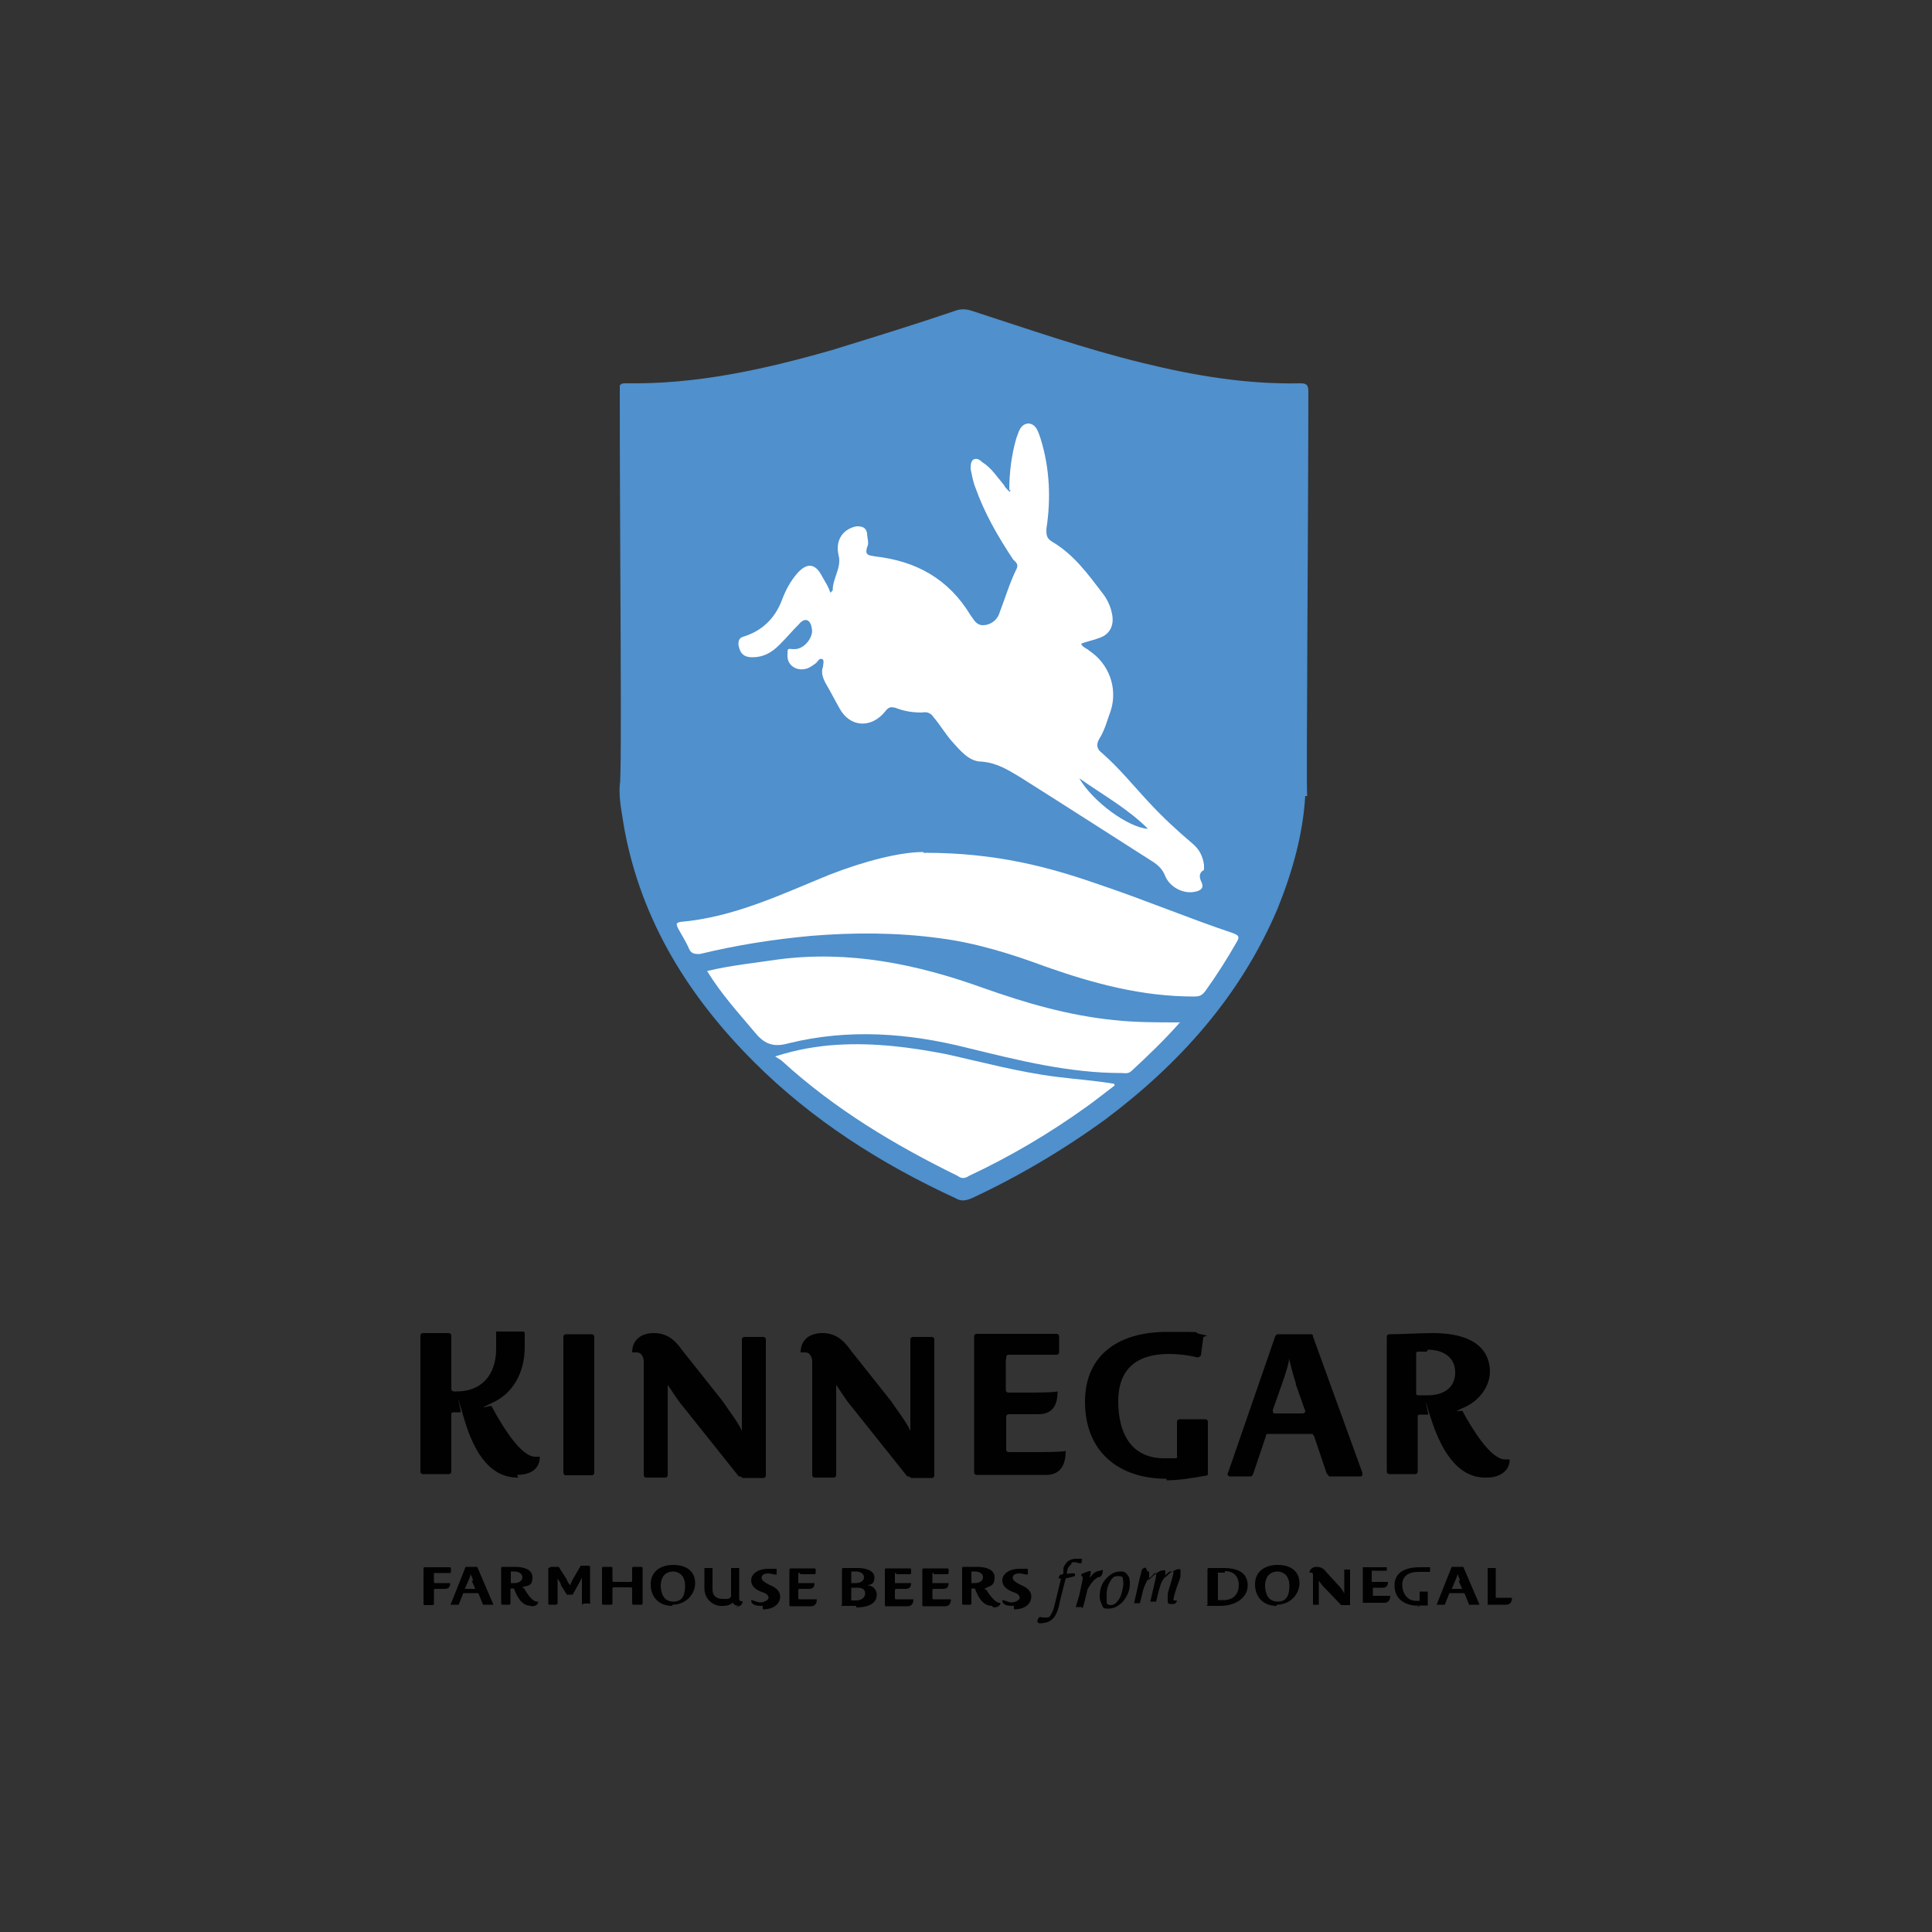
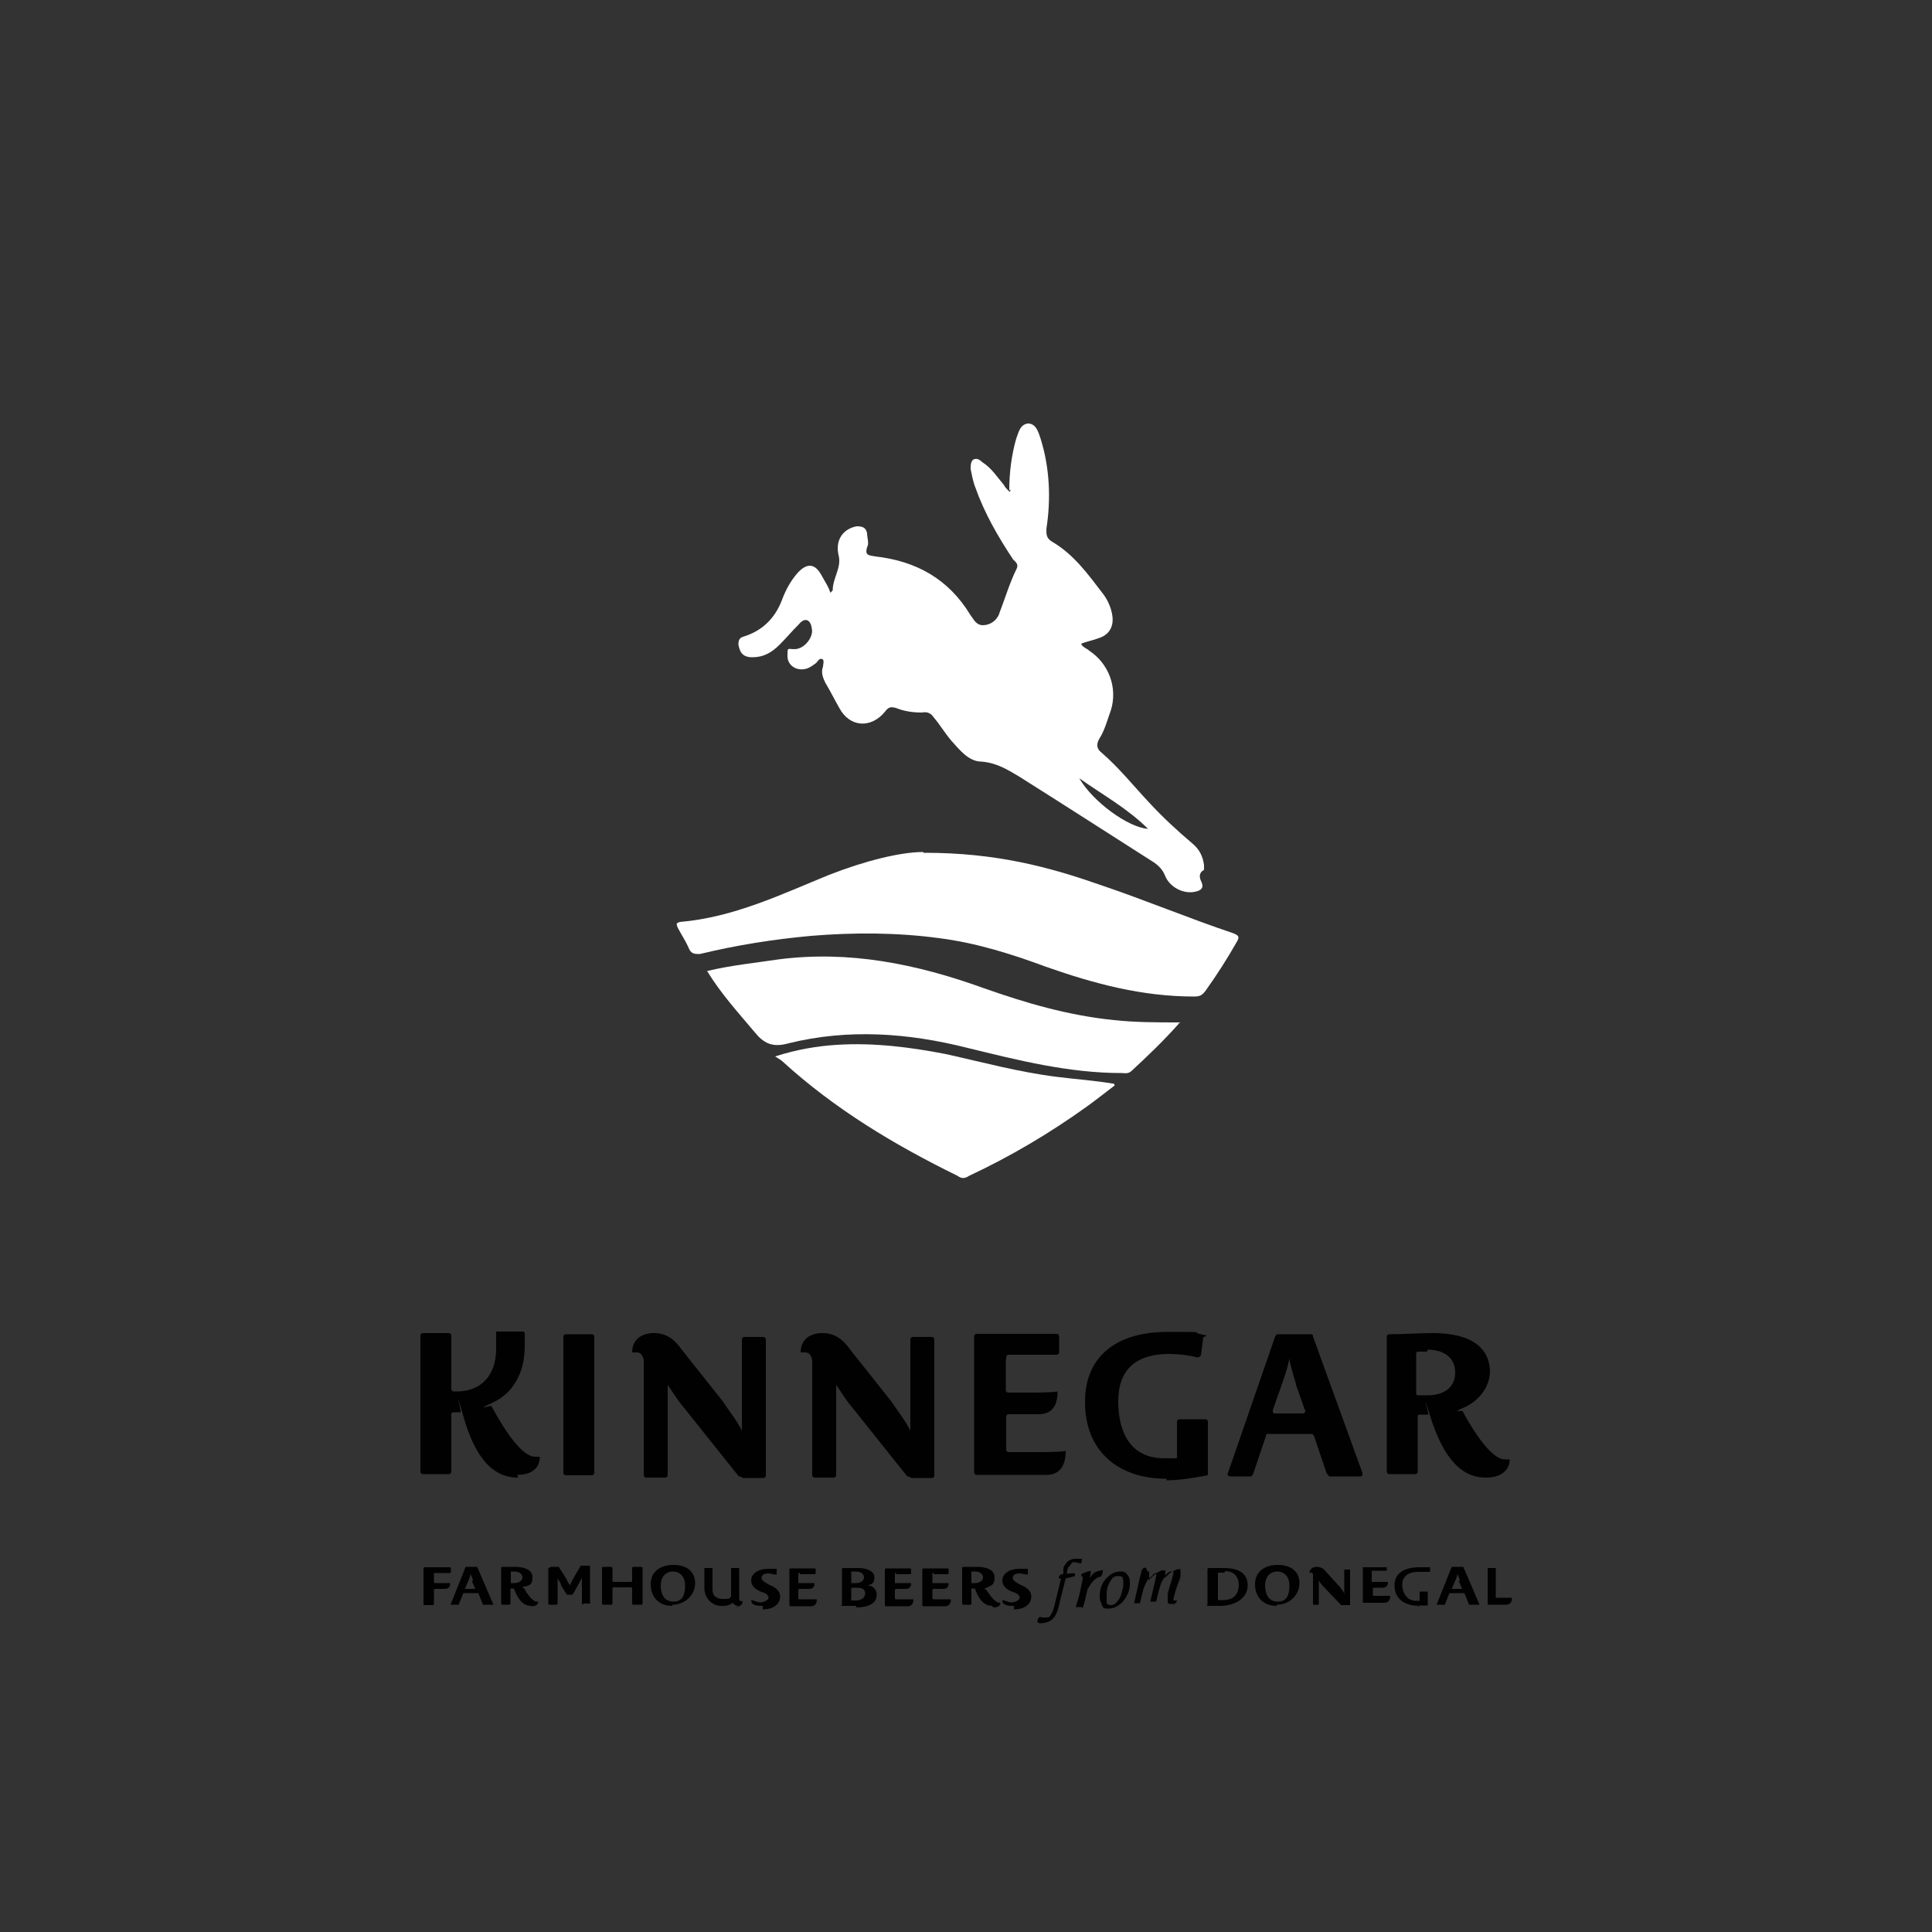
<svg xmlns="http://www.w3.org/2000/svg" id="Capa_1" version="1.1" viewBox="0 0 500 500">
  <rect x="0" y="0" width="500" height="500" fill="#333333" stroke="none" />
  <defs>
    <style>
      .st0 {
        fill: #010101;
      }

      .st1 {
        fill: #fff;
      }

      .st2 {
        fill: none;
      }

      .st3 {
        fill: #4f90cd;
      }
    </style>
  </defs>
  <rect class="st2" x="75" y="75" width="350" height="350" />
  <g>
    <g>
      <g>
-         <path class="st3" d="M337.8,205.9c-.6,10.1-3.3,19.6-7.1,29.1-9.5,22.5-25.2,40.1-44.5,54.6-11,8-22.5,14.8-34.7,20.5-1.5.6-2.7.9-4.2,0-19.3-8.9-37.1-20.2-52.2-35.3-16.9-16.9-29.1-36.5-33.5-60.2-.6-3.9-1.5-7.7-1.2-11.6.6-.9,0-64.1,0-96.7v-6.5c.3-.6.9-.6,1.5-.6,18.4.3,35.9-3.6,53.4-8.6,10.7-3.3,21.1-6.5,31.7-10.1,1.5-.6,3-.6,4.7,0,14.5,4.7,29.1,9.8,43.9,13.4,13.4,3.3,27,5.6,40.9,5.3,1.5,0,2.1.3,2.1,2.1,0,33.5-.6,102.7-.3,104.7h-.6Z" />
        <path class="st1" d="M239.3,220.7c18.4,0,32,3.6,45.4,8.3,11.6,3.9,22.8,8.6,34.4,12.5,1.5.6,1.8.9.9,2.4-2.4,4.2-5,8.3-8,12.5-.9,1.2-1.5,1.5-3,1.5-13.4,0-25.8-3.3-38.3-7.7-8.9-3.3-18.1-6.2-27.6-7.4-11-1.5-22.3-1.5-33.2-.6-9.8.9-19.3,2.4-28.8,4.7-1.2,0-2.1,0-2.7-1.2-.9-2.1-2.1-3.9-3-5.6-.3-.9-.6-1.2.6-1.5,13.9-1.2,26.1-7.1,38.6-12.2,9.2-3.6,18.4-5.9,24.3-5.9l.3.3Z" />
        <path class="st1" d="M305.1,264.9c-4.2,4.7-8,8.3-12.2,12.2-.9.9-1.8.6-2.7.6-13.6,0-26.7-3.3-39.8-6.5-15.4-3.9-30.9-5-46.3-1.2-4.2,1.2-6.5,0-8.9-3-4.2-5-8.6-9.8-12.2-15.7,6.2-1.5,12.5-2.1,18.4-3,18.4-2.4,35.9,1.2,53.1,7.4,11,3.9,22,7.1,33.8,8.3,5.6.6,11,.6,17.2.6l-.6.3Z" />
        <path class="st1" d="M288.5,280.9c-2.4,1.8-5,3.9-7.4,5.6-9.5,6.8-19.6,12.8-30.3,17.8-.9.6-1.8.9-3,0-16.3-8-31.7-17.2-45.4-29.7-.3-.3-.9-.6-1.8-1.2,5.6-1.8,11-2.7,16-3,9.5-.6,19,.6,28.2,2.4,9.5,2.1,19,4.7,28.8,5.9,4.7.6,9.5.9,14.8,1.8v.3Z" />
        <path class="st1" d="M261.2,126.9c0-4.7.6-9.2,1.8-13.4.6-1.5.9-3.6,3-3.9,2.1,0,2.7,2.1,3.3,3.9,2.4,7.7,2.7,15.7,1.5,23.4,0,1.5,0,2.4,1.5,3.3,5.6,3.3,9.2,8.3,13.1,13.4,1.2,1.5,2.1,3.6,2.4,5.3.6,3-.6,5.3-3.3,6.2-1.5.6-3.3.9-4.7,1.5.3.9,1.5,1.2,2.1,1.8,5,3.3,7.4,9.5,5.6,15.4-.9,2.4-1.5,5-3,7.4-.9,1.5-.6,2.7.6,3.6,4.5,3.9,8,8.3,12.2,12.8,3.6,3.9,7.4,7.4,11.3,10.7,1.8,1.5,2.7,3.3,3,5.6v1.2c-1.5.9-1.2,2.1-.6,3.3.6,1.5-.3,2.1-1.8,2.4-3,.6-6.5-1.2-7.7-4.2-.6-1.5-1.5-2.4-2.7-3.3-11.6-7.4-23.1-14.8-35-22.3-3-1.8-5.9-3.6-9.8-3.9-3.3,0-5.6-3-7.7-5.3-1.8-2.1-3-4.2-4.7-6.2-.6-.9-1.5-1.5-3-1.2-2.4,0-4.5-.3-6.8-1.2-1.2-.3-1.8-.3-2.7.9-3.6,4.5-9.2,4.2-11.9-.9-1.2-2.1-2.4-4.5-3.6-6.5-.6-1.2-1.2-2.7-.6-4.2,0-.6.3-1.2,0-1.8-.9-.6-1.2.3-1.8.9-.9.6-1.5,1.2-2.7,1.5-2.4.6-4.7-.9-4.7-3.3s0-1.8,1.8-1.8c2.7,0,5-3.3,4.5-5.3-.3-2.4-1.8-3-3.3-1.2-1.8,1.8-3.3,3.6-5,5.3-2.1,2.1-4.2,3.3-7.1,3.3s-3.3-1.8-3.6-3.3c0-1.2.3-1.8,1.5-2.1,4.7-1.5,8-4.7,9.8-9.5.9-2.4,2.1-4.7,3.9-6.8,2.4-2.7,4.5-2.7,6.2.3s1.8,3,2.4,4.7l.6-.6c0-3.3,2.4-5.9,1.5-9.2-.9-4.2,1.5-6.8,4.7-7.4,1.5,0,2.4.3,2.7,1.8,0,1.2.6,2.7,0,3.6-.6,2.1.3,2.1,2.1,2.4,10.7,1.2,19,5.9,24.6,15.1.9,1.2,1.5,2.7,3.3,2.7s3.6-1.2,4.2-3c1.5-3.9,2.7-8,4.5-11.6.6-1.2-.3-1.8-.9-2.4-3.9-5.9-7.4-11.9-9.8-18.7-.6-1.5-.9-3.3-1.2-4.7,0-.9,0-1.8.6-2.4.9-.6,1.8,0,2.4.6,2.4,1.5,3.9,3.9,5.6,5.9.3.6.6.9,1.5,1.8l.3-.6ZM297.1,214.5c-5.3-5.3-11.9-8.9-17.8-13.1,3.6,6.2,12.8,12.8,17.8,13.1Z" />
      </g>
      <g>
        <path class="st0" d="M134,382.4c-8,0-11.9-8-14.2-16.3-2.4-8.3-.3-.6-.6-.6h-1.8c-.6,0-.6.3-.6.6v14.8c0,.3-.3.6-.6.6h-6.8c-.3,0-.6-.3-.6-.6v-35.3c0-.3.3-.6.6-.6h6.8c.3,0,.6.3.6.6v13.9c0,.3.3.6.6.6h.9c6.2,0,10.1-4.2,10.1-11s0-2.4,0-3.6,0-.9.6-.9h6.2c.3,0,.6,0,.6.6v3.3c0,7.1-3.3,12.2-8.3,14.5s-.6.6-.3.9c3,5.6,7.7,13.1,11.3,13.1s.9,0,1.2,0h0c0,3.6-3,4.7-5.9,4.7l.3.6Z" />
        <path class="st0" d="M145.8,381.2v-35.3c0-.3.3-.6.6-.6h6.8c.3,0,.6.3.6.6v35.3c0,.3-.3.6-.6.6h-6.8c-.3,0-.6-.3-.6-.6Z" />
        <path class="st0" d="M191.8,382.1h-.6l-14.2-17.8c-1.8-2.1-3-4.2-4.2-5.9h0v23.4c0,.3-.3.6-.6.6h-5c-.3,0-.6-.3-.6-.6v-29.4c0-1.2-.6-2.4-1.8-2.4s-.6,0-.9,0h-.3c0-3.3,2.4-5,5.6-5s5.3,1.5,7.4,4.5l10.4,13.1c1.8,2.7,3.9,5.3,5,7.7h0v-23.7c0-.3.3-.6.6-.6h5c.3,0,.6.3.6.6v35.3c0,.3-.3.6-.6.6h-5.3l-.6-.3Z" />
        <path class="st0" d="M235.4,382.1h-.6l-14.2-17.8c-1.8-2.1-3-4.2-4.2-5.9h0v23.4c0,.3-.3.6-.6.6h-5c-.3,0-.6-.3-.6-.6v-29.4c0-1.2-.6-2.4-1.8-2.4s-.6,0-.9,0h-.3c0-3.3,2.4-5,5.6-5s5.3,1.5,7.4,4.5l10.4,13.1c1.8,2.7,3.9,5.3,5,7.7h0v-23.7c0-.3.3-.6.6-.6h5c.3,0,.6.3.6.6v35.3c0,.3-.3.6-.6.6h-5.3l-.6-.3Z" />
        <path class="st0" d="M260.3,351.8v8c0,.3.3.6.6.6h3.9c3.6,0,7.7,0,8.9-.3h0c0,4.5-2.1,5.9-5,5.9h-7.7c-.3,0-.6.3-.6.6v8.6c0,.3.3.6.6.6h5.9c3.6,0,7.7,0,8.9-.3h0c0,4.5-2.1,6.2-5,6.2h-18.1c-.3,0-.6-.3-.6-.6v-35.3c0-.3.3-.6.6-.6h20.8c.3,0,.6.3.6.6v4.2c0,.3-.3.6-.6.6h-12.5c-.3,0-.6.3-.6.6v.6Z" />
        <path class="st0" d="M301.9,382.7c-12.5,0-21.1-7.1-21.1-19.9s9.5-18.1,21.1-18.1,5.9,0,8.9.6.6.3.6.9l-.6,4.5c0,.3-.6.6-.9.6-2.4-.6-5-.9-7.4-.9-8.3,0-13.1,3.9-13.1,12.2s3.3,14.8,11.9,14.8,1.8,0,2.7,0,.6-.3.6-.6v-8.9c0-.3.3-.6.6-.6h6.8c.3,0,.6.3.6.6v13.4c0,.3,0,.6-.6.6-3.3.6-6.8,1.2-10.1,1.2v-.3Z" />
        <path class="st0" d="M343.4,381.5l-3.3-9.8s-.3-.6-.6-.6h-11.3c-.3,0-.6,0-.6.6l-3.3,9.8s-.3.6-.6.6h-5.3c-.6,0-.9-.6-.6-.9l12.2-35.3s.3-.6.6-.6h8.6c.3,0,.6,0,.6.6l12.8,35.3c0,.6,0,.9-.6.9h-7.7c-.3,0-.6,0-.6-.6h-.3ZM335.4,358.1c-.9-2.7-1.5-5.3-1.8-6.5h0c0,1.2-.9,3.9-1.8,6.5l-2.4,6.8c0,.6,0,.9.6.9h7.1c.6,0,.9-.6.6-.9,0,0-2.4-6.8-2.4-6.8Z" />
        <path class="st0" d="M384.4,382.4c-7.4,0-11.6-7.4-14.2-15.7s-.3-.6-.6-.6h-2.1c-.6,0-.6.3-.6.6v14.2c0,.3-.3.6-.6.6h-6.8c-.3,0-.6-.3-.6-.6v-35c0-.3.3-.6.6-.6,3.9,0,7.7-.3,11.3-.3,6.8,0,14.5,1.8,14.8,9.8,0,4.5-3.3,8-6.8,9.5s-.6.6-.3.9c2.7,5,7.4,12.5,11,12.5s.9,0,1.2,0h0c0,3.3-3,4.7-5.9,4.7h-.3ZM369.2,349.8h-2.1c-.6,0-.6.3-.6.6v10.1c0,.3,0,.6.6.6h2.4c3.9,0,7.1-1.8,7.1-5.9s-3.3-5.9-7.1-5.9l-.3.6Z" />
      </g>
    </g>
    <g>
      <g>
        <path class="st0" d="M112.3,407.3v2.1s0,.3.3.3h3.9c0,1.2-.6,1.5-1.5,1.5h-2.4s-.3,0-.3.3v3.6s0,.3-.3.3h-2.1s-.3,0-.3-.3v-9.2s0-.3.3-.3h6.5s.3,0,.3.3v.9s0,.3-.3.3h-3.9s-.3,0-.3.3Z" />
        <path class="st0" d="M125,415.3l-1.2-3h-3.9l-1.2,3h-2.1l3.9-9.8h3l4.2,9.8h-3,.3ZM122.4,409.1c0-.6-.6-1.5-.6-1.8h0c0,.3-.3,1.2-.6,1.8l-.9,2.1h2.7l-.9-2.1h.3Z" />
        <path class="st0" d="M137.5,415.6c-2.4,0-3.6-2.1-4.5-4.5h-.9v3.9s0,.3-.3.3h-1.8s-.3,0-.3-.3v-9.2s0-.3.3-.3h3.3c2.1,0,4.5.6,4.5,2.7s-.9,2.1-2.1,2.4,0,.3,0,.6c.9,1.5,2.1,3.3,3.3,3.3s0,0,.3,0h0c0,.9-.9,1.2-1.8,1.2ZM133.1,406.7h-.9v3h.9c1.2,0,2.1-.6,2.1-1.5s-.9-1.5-2.1-1.5Z" />
        <path class="st0" d="M150.9,415.3s-.3,0-.3-.3v-6.8h0c0,.3-.6,1.2-.9,1.8l-1.5,2.7h-1.5l-1.5-2.4c0-.6-.6-1.2-.9-1.8h0v6.5s0,.3-.6.3h-1.5s-.3,0-.3-.3v-9.2c.3,0,.6-.3.6-.3h2.1l2.1,3.3c0,.3.6,1.2.9,1.5h0c0-.3.3-.9.6-1.5l2.1-3.6h2.1s.3,0,.3.3v9.2c.3,0,0,.3,0,.3h-1.8v.3Z" />
        <path class="st0" d="M163.6,415v-3.9s0-.3-.3-.3h-4.5s-.3,0-.3.3v3.9s0,.3-.3.3h-2.1s-.3,0-.3-.3v-9.2s0-.3.3-.3h2.1s.3,0,.3.3v3.3s0,.3.3.3h4.5s.3,0,.3-.3v-3.3s0-.3.3-.3h2.1s.3,0,.3.3v9.2s0,.3-.3.3h-2.1s-.3,0-.3-.3Z" />
        <path class="st0" d="M174,415.6c-3.6,0-5.6-2.4-5.6-5.6s2.4-5,5.9-5,5.6,1.8,5.6,4.7-2.4,5.6-5.9,5.6v.3ZM174.3,406.7c-2.4,0-3.3,1.8-3.3,3.6s.6,4.2,3.3,4.2,3-2.4,3-4.2-.9-3.6-3.3-3.6h.3Z" />
        <path class="st0" d="M191.2,415.6c-.6,0-1.5-.3-1.5-.9h0c-.6.6-1.5.9-2.4.9-2.7.3-5-1.8-5-4.5v-5.3h2.1v5.6c0,1.5.9,2.4,2.7,2.4s1.5,0,2.1-.6,0,0,0,0v-7.4h2.1v7.7c0,.3,0,.9.6.9s0,0,.3,0h0c0,.9-.9,1.5-1.8,1.5l.9-.3Z" />
        <path class="st0" d="M197.4,415.6c-1.2,0-3,0-3-1.5s0,0,0,0h0c.6,0,1.5.6,2.4.6s2.1-.6,2.1-1.2-.6-1.2-1.8-1.5c-1.5-.6-2.7-1.5-2.7-3s1.5-3,4.5-3,1.5,0,2.1,0v1.5c-.9,0-1.5-.3-2.1-.3-1.5,0-1.8.6-1.8,1.2s.9,1.2,2.1,1.8c1.5.6,2.7,1.5,2.7,3s-1.2,3.3-4.5,3.3v-.9Z" />
        <path class="st0" d="M206.9,407s-.3,0-.3.3v2.4h4.2c0,1.2-.6,1.5-1.5,1.5h-2.4s-.3,0-.3.3v2.1s0,.3.3.3h4.5c0,1.2-.6,1.8-1.5,1.8h-5.3s-.3,0-.3-.3v-9.2s0-.3.3-.3h6.2s.3,0,.3.3v.9s0,.3-.3.3h-3.6l-.3-.3Z" />
        <path class="st0" d="M221.5,415.6h-3.3c-1.2,0-.3,0-.3-.3v-9.2s0-.3.3-.3h3.9c1.8,0,4.2.6,4.2,2.4s-.9,1.8-1.8,2.1h0c1.5,0,2.4,1.2,2.4,2.4,0,2.4-2.4,3.3-5.3,3.3v-.3ZM221.5,406.7h-1.2v3h1.2c1.2,0,2.1-.6,2.1-1.5s-.9-1.5-2.1-1.5ZM221.8,410.9h-1.5v3.3h1.2c1.2,0,2.4-.6,2.4-1.8s-.9-1.5-2.1-1.5Z" />
        <path class="st0" d="M231.9,407s-.3,0-.3.3v2.4h4.2c0,1.2-.6,1.5-1.5,1.5h-2.4s-.3,0-.3.3v2.1s0,.3.3.3h4.5c0,1.2-.6,1.8-1.5,1.8h-5.6s-.3,0-.3-.3v-9.2s0-.3.3-.3h6.2s.3,0,.3.3v.9s0,.3-.3.3h-3.6v-.3Z" />
        <path class="st0" d="M241.6,407s-.3,0-.3.3v2.4h4.2c0,1.2-.6,1.5-1.5,1.5h-2.4s-.3,0-.3.3v2.1s0,.3.3.3h4.5c0,1.2-.6,1.8-1.5,1.8h-5.6s-.3,0-.3-.3v-9.2s0-.3.3-.3h6.2s.3,0,.3.3v.9s0,.3-.3.3h-3.6v-.3Z" />
        <path class="st0" d="M256.8,415.6c-2.4,0-3.6-2.1-4.5-4.5h-.9v3.9s0,.3-.3.3h-1.8s-.3,0-.3-.3v-9.2s0-.3.3-.3h3.6c2.1,0,4.5.6,4.5,2.7s-.9,2.1-2.1,2.7,0,.3,0,.6c.9,1.5,2.4,3.3,3.3,3.3s0,0,.3,0h0c0,.9-.9,1.2-1.8,1.2l-.3-.3ZM252.3,406.7h-.9v3h.9c1.2,0,2.1-.6,2.1-1.5s-.9-1.5-2.1-1.5Z" />
        <path class="st0" d="M262.4,415.6c-1.2,0-3,0-3-1.5s0,0,0,0h0c.6,0,1.5.6,2.4.6s2.1-.6,2.1-1.2-.6-1.2-1.8-1.5c-1.5-.6-2.7-1.5-2.7-3s1.5-3,4.5-3,1.5,0,2.1,0v1.5c-.9,0-1.5-.3-2.1-.3-1.5,0-1.8.6-1.8,1.2s.9,1.2,2.1,1.8c1.5.6,2.7,1.5,2.7,3s-1.2,3.3-4.5,3.3v-.9Z" />
        <path class="st0" d="M316.1,415.6h-3.3c-1.2,0-.3,0-.3-.3v-9.2s0-.3.3-.3h3.9c3.6,0,6.2,1.2,6.2,4.5s-3.3,5.3-7.1,5.3h.3ZM317,407h-1.5c-.6,0-.3,0-.3.3v6.8h1.5c2.7,0,3.9-1.8,3.9-3.9s-1.2-3.6-3.6-3.6v.3Z" />
        <path class="st0" d="M330.4,415.6c-3.6,0-5.6-2.4-5.6-5.6s2.4-5,5.9-5,5.6,1.8,5.6,4.7-2.4,5.6-5.9,5.6v.3ZM330.7,406.7c-2.4,0-3.3,1.8-3.3,3.6s.6,4.2,3.3,4.2,3-2.4,3-4.2-.9-3.6-3.3-3.6h.3Z" />
        <path class="st0" d="M347,415.3h0l-4.5-4.7c-.6-.6-.9-1.2-1.2-1.5h0v6.2h-1.5v-7.7c0-.3,0-.6-.6-.6s0,0-.3,0h0c0-.9.9-1.5,1.8-1.5s1.8.3,2.4,1.2l3.3,3.6c.6.6,1.2,1.5,1.5,2.1h0v-6.2h1.5v9.2h-2.4Z" />
        <path class="st0" d="M355,407h0v2.4h4.2c0,1.2-.6,1.5-1.5,1.5h-2.4v2.1h4.5c0,1.2-.6,1.8-1.5,1.8h-5.6v-9.2h6.2v.9h-3.9v.6Z" />
        <path class="st0" d="M367.4,415.6c-3.9,0-6.5-1.8-6.5-5.3s3-4.7,6.5-4.7,1.8,0,2.7,0,0,0,0,0v1.2h-3c-2.7,0-4.2,1.2-4.2,3.3s1.2,4.2,3.6,4.2.6,0,.9,0v-2.4h2.1v3.6h-3.3l1.2.3Z" />
        <path class="st0" d="M380.2,415.3l-1.2-3h-3.9l-1.2,3h-2.1l3.9-9.8h3l4.2,9.8h-3,.3ZM377.8,409.1c0-.6-.6-1.5-.6-1.8h0c0,.3-.3,1.2-.6,1.8l-.9,2.1h2.7l-.9-2.1h.3Z" />
        <path class="st0" d="M390.3,415.3h-5.3v-9.5h2.1v7.7h4.2c0,1.2-.6,1.8-1.5,1.8h.6Z" />
      </g>
      <g>
        <path class="st0" d="M274.3,407.6l.9-.3v-1.2c0-.9.6-1.2.9-1.8.6-.6,1.5-.9,2.1-.9h1.8s0,1.2-.3,1.2c-.6,0-.9-.3-1.5-.3s-.9,0-.9.3-.6.6-.9,1.2-.3,1.5-.3,1.5c0,0,2.1-.3,2.1,0v.6l-2.4.6-1.5,5.9c-.3,1.8-.9,3.6-1.8,4.5-.9.9-2.1,1.2-3.3,1.2s-.6-1.2-.3-1.5.6,0,.9,0h.9c.6,0,.9,0,1.2-.6s.6-.9.9-2.1l1.8-7.4h-.6v-.3l.3-.6Z" />
        <path class="st0" d="M279.9,415.9h-1.5l.9-3c.3-1.5.6-2.7.9-4.2v-.6h0s-.9-.6,0-.9,1.5-.6,1.8-.6h.3v.3c0,.3-.3,1.5-.3,1.5.9-1.2,1.2-1.5,2.1-1.8.6,0,.9-.3,1.2-.3s0,1.5-.6,1.8c-.6,0-.9.3-1.2.6-.3,0-.6.6-1.2,1.2-.3.6-.6.9-.9,1.5,0,.3-.3,1.2-.6,2.7l-.6,2.1-.3-.3Z" />
        <path class="st0" d="M290,406.7c.6,0,1.2,0,1.8.9.6.6.6,1.5.6,2.4,0,1.5-.6,3-1.8,4.5-1.2,1.2-2.4,1.8-3.6,1.8s-1.5,0-1.8-.9-.6-1.2-.6-2.1c0-1.5.3-3,1.2-4.2,1.2-1.5,2.4-2.4,4.2-2.4ZM289.4,407.9c-.6,0-1.2,0-1.8.9s-1.2,2.1-1.2,3.6v2.4c0,.3.6.6.9.6s1.2,0,1.8-.9c.9-.9,1.2-2.1,1.5-3.6s0-1.8,0-2.4-.9-.6-1.2-.6Z" />
        <path class="st0" d="M297.1,406.7h.3v.9c0,.6,0,1.2-.3,1.5,1.8-1.8,3-2.7,3.9-2.7s.3,0,.6,0v.6c0,.3,0,.9-.3,1.5.9-.9,1.5-1.5,2.1-1.8s1.2-.6,1.5-.6h.6v1.8c0,.3-.3,1.2-.9,2.7-.6,1.8-.9,3-.9,3.3s0,.3.3.3h.6c0,.3-.3.6-.6.9h-1.2q-.3,0-.6-.3v-2.1c0-.3.3-1.5.9-3.3.3-1.2.6-2.1.6-2.4s0-.3-.3-.3h-.6c-.6.3-1.2.9-1.5,1.5,0,.3-.6.9-.9,1.8-.6,1.8-.9,3.3-1.2,4.5h-1.5l1.5-6.5v-.9h0s-.6,0-.9.6c-.6.6-1.2.9-1.5,1.5s-.6,1.2-.9,2.1l-.9,3.6h-1.5l1.2-5.3c.3-1.5.6-2.4.6-2.4,0,0,0-1.5,1.2-1.5l.6,1.2Z" />
      </g>
    </g>
  </g>
</svg>